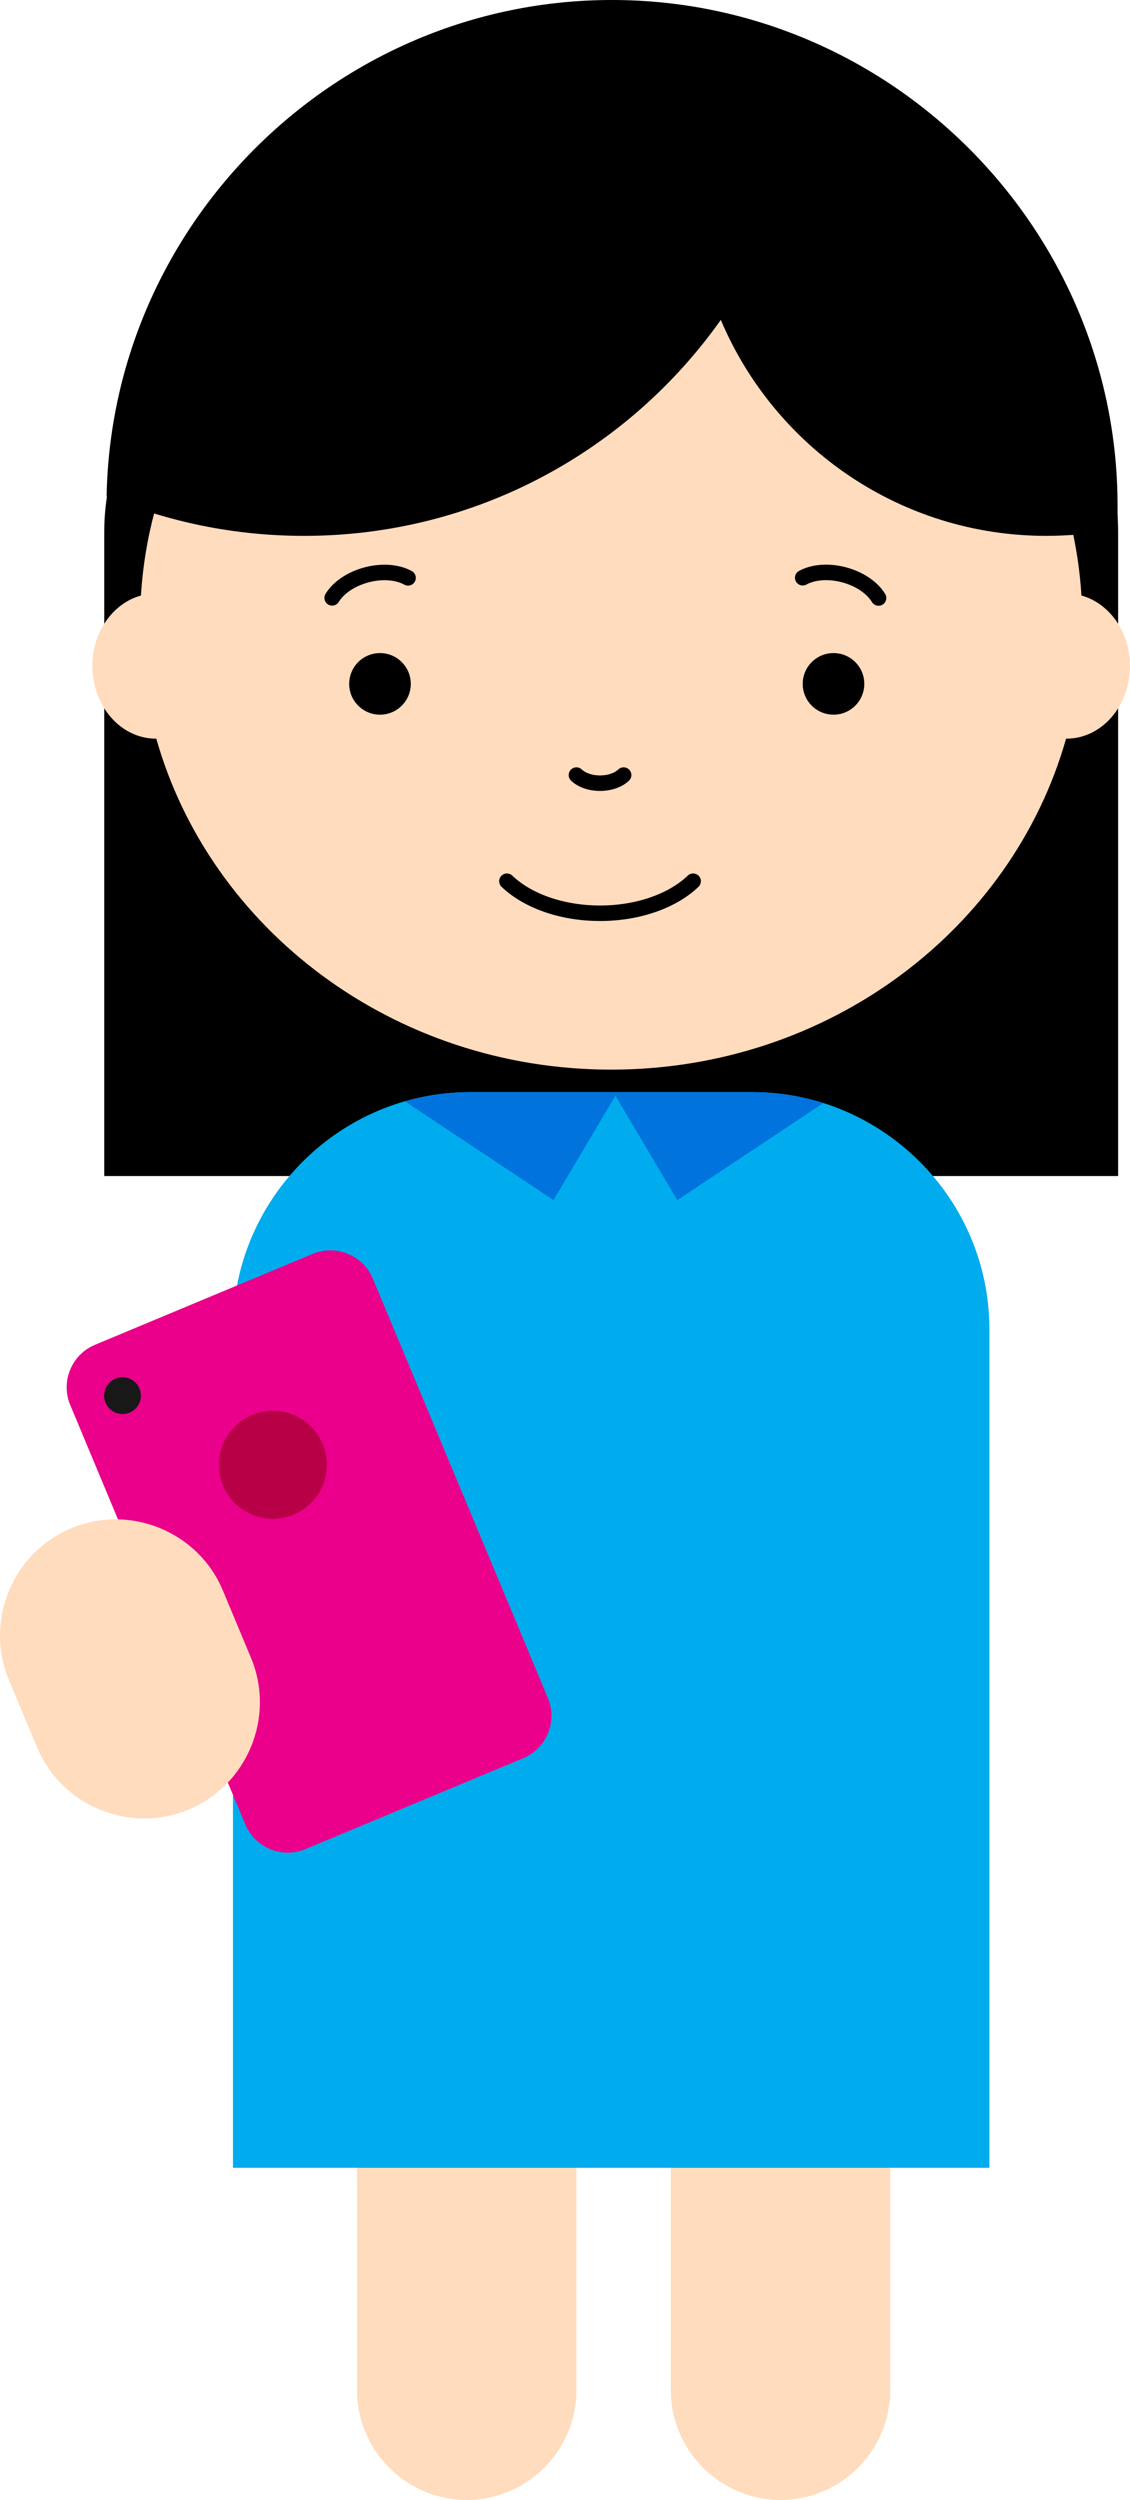
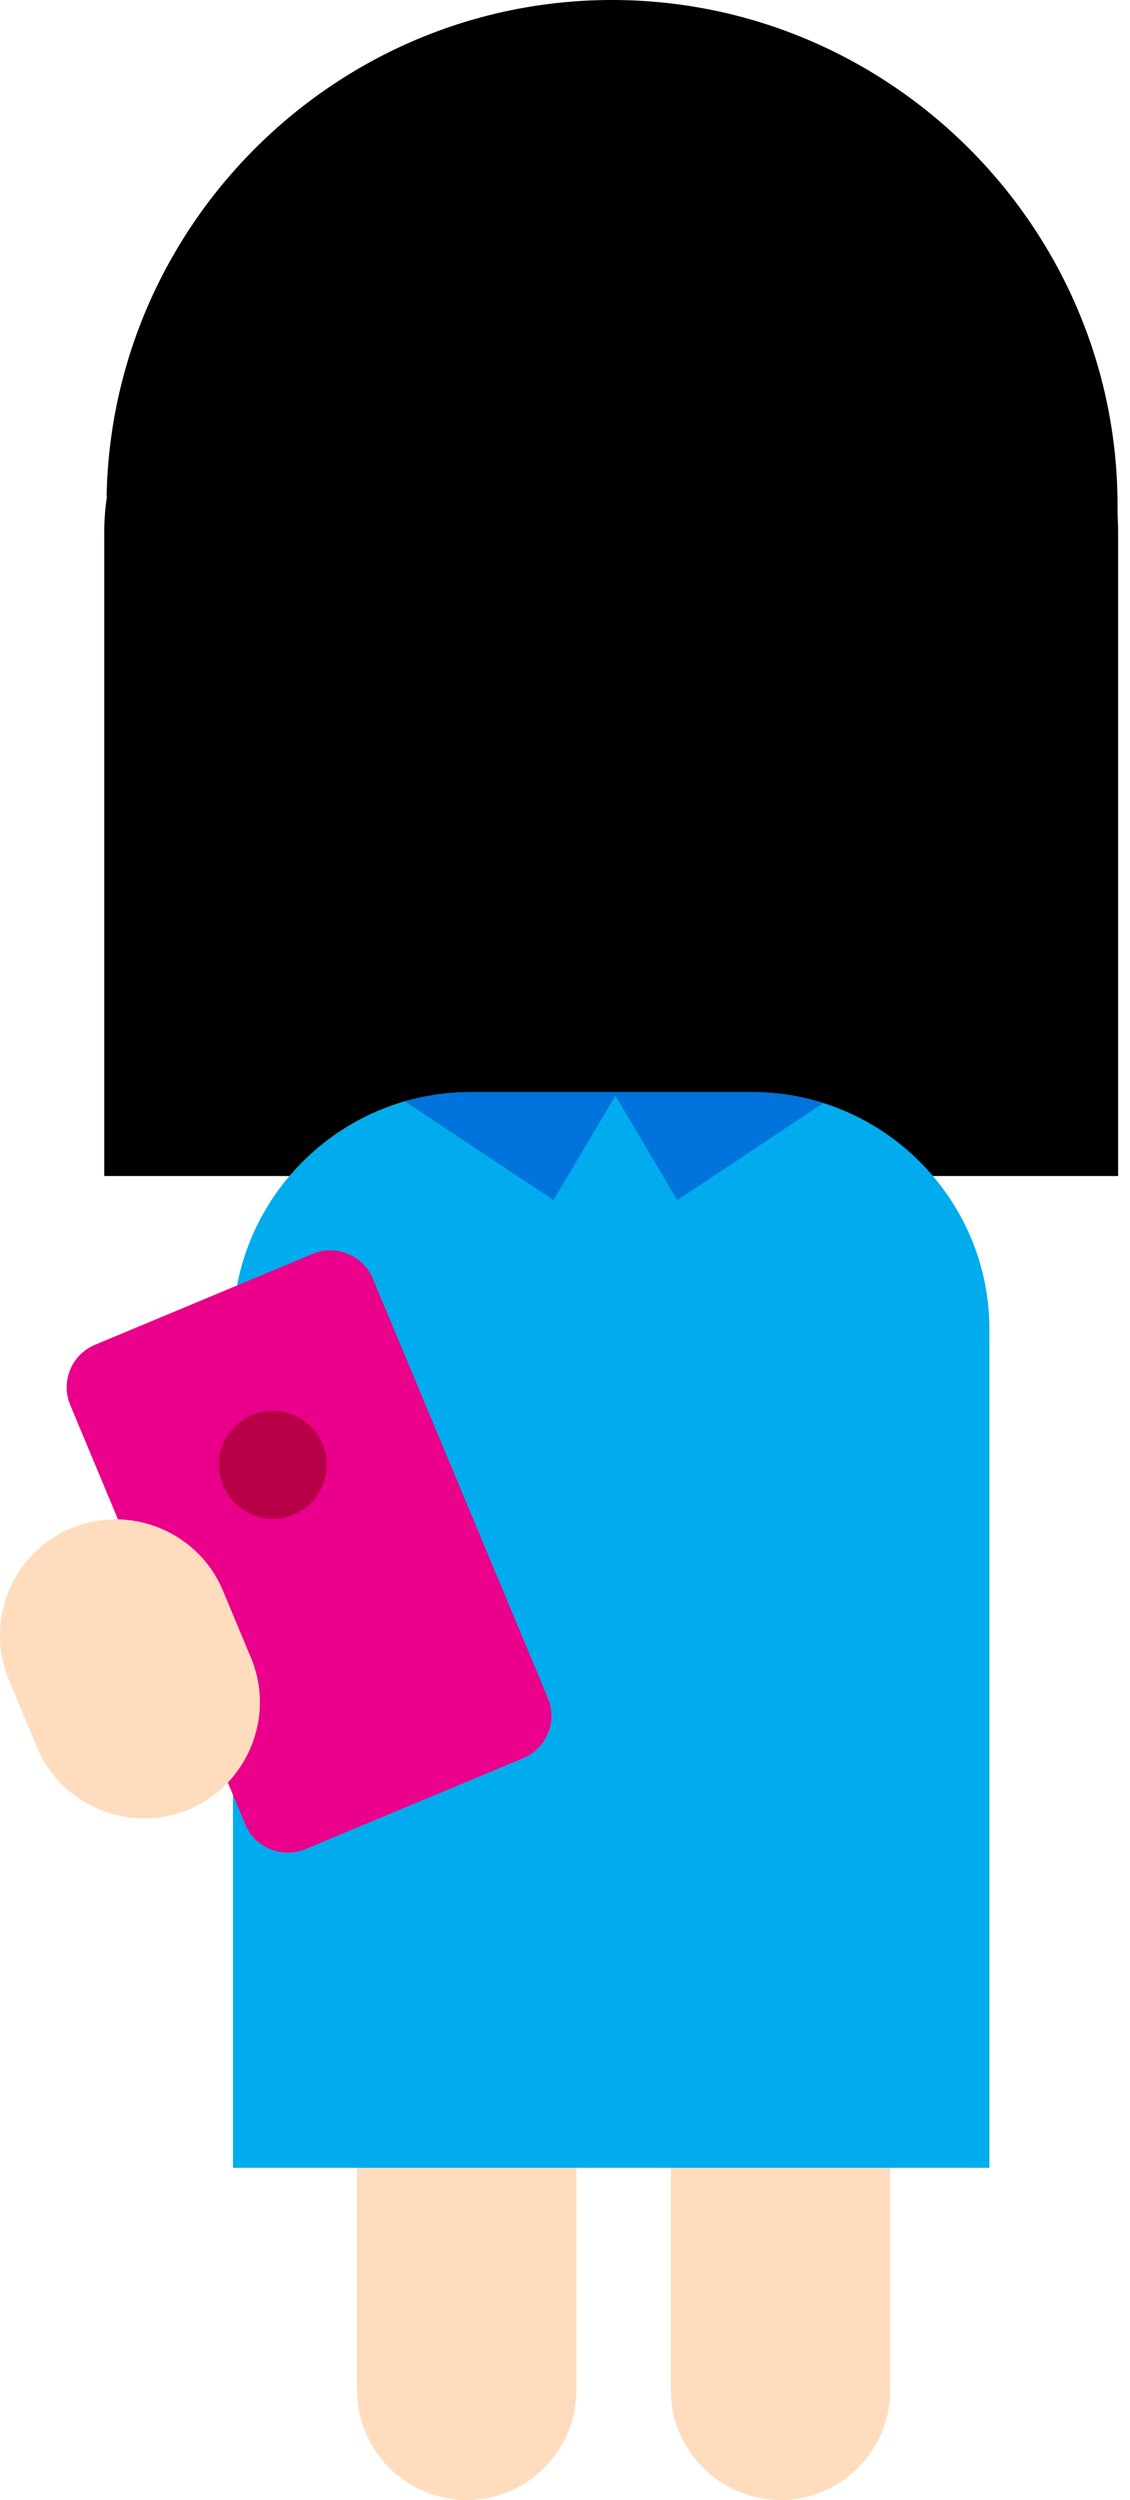
<svg xmlns="http://www.w3.org/2000/svg" xmlns:xlink="http://www.w3.org/1999/xlink" version="1.1" id="Layer_1" x="0px" y="0px" width="72.878px" height="161.204px" viewBox="0 0 72.878 161.204" enable-background="new 0 0 72.878 161.204" xml:space="preserve">
  <g>
    <defs>
      <rect id="SVGID_1_" width="72.878" height="161.204" />
    </defs>
    <clipPath id="SVGID_2_">
      <use xlink:href="#SVGID_1_" overflow="visible" />
    </clipPath>
    <g clip-path="url(#SVGID_2_)">
      <defs>
        <rect id="SVGID_3_" width="72.878" height="161.204" />
      </defs>
      <clipPath id="SVGID_4_">
        <use xlink:href="#SVGID_3_" overflow="visible" />
      </clipPath>
      <path clip-path="url(#SVGID_4_)" fill="#FFDCBD" d="M37.176,135.81v18.318c0,3.893-3.184,7.076-7.076,7.076    s-7.076-3.184-7.076-7.076V135.81" />
      <path clip-path="url(#SVGID_4_)" fill="#FFDCBD" d="M57.415,135.81v18.318c0,3.893-3.184,7.076-7.076,7.076    c-3.892,0-7.075-3.184-7.075-7.076V135.81" />
      <path clip-path="url(#SVGID_4_)" d="M72.112,75.833V34.309c0-8.307-6.796-15.103-15.104-15.103H21.826    c-8.306,0-15.103,6.796-15.103,15.103v41.525H72.112z" />
      <path clip-path="url(#SVGID_4_)" fill="#00ACED" d="M48.521,70.421H30.314c-8.409,0-15.288,6.879-15.288,15.288v54.076H63.81    V85.709C63.81,77.3,56.93,70.421,48.521,70.421" />
-       <path clip-path="url(#SVGID_4_)" fill="#FFDCBD" d="M69.745,38.401c-0.934-15.142-14.151-27.149-30.327-27.149    c-16.176,0-29.395,12.007-30.328,27.149c-1.795,0.497-3.133,2.335-3.133,4.543c0,2.588,1.833,4.686,4.094,4.686    c0.01,0,0.019-0.003,0.028-0.003c3.483,12.293,15.295,21.345,29.339,21.345c14.043,0,25.854-9.052,29.338-21.345    c0.01,0,0.018,0.003,0.029,0.003c2.26,0,4.093-2.098,4.093-4.686C72.878,40.736,71.54,38.898,69.745,38.401" />
      <path clip-path="url(#SVGID_4_)" d="M26.493,44.098c0,1.097-0.889,1.986-1.986,1.986s-1.986-0.889-1.986-1.986    c0-1.097,0.889-1.986,1.986-1.986S26.493,43.001,26.493,44.098" />
      <path clip-path="url(#SVGID_4_)" d="M55.742,44.098c0,1.097-0.89,1.986-1.986,1.986s-1.986-0.889-1.986-1.986    c0-1.097,0.89-1.986,1.986-1.986S55.742,43.001,55.742,44.098" />
      <path clip-path="url(#SVGID_4_)" fill="none" stroke="#000000" stroke-linecap="round" stroke-linejoin="round" stroke-miterlimit="10" d="    M44.703,56.823c-1.301,1.247-3.505,2.066-6.005,2.066s-4.703-0.819-6.005-2.066" />
-       <path clip-path="url(#SVGID_4_)" fill="none" stroke="#000000" stroke-linecap="round" stroke-linejoin="round" stroke-miterlimit="10" d="    M40.22,49.979c-0.33,0.316-0.888,0.523-1.521,0.523c-0.634,0-1.192-0.207-1.522-0.523" />
+       <path clip-path="url(#SVGID_4_)" fill="none" stroke="#000000" stroke-linecap="round" stroke-linejoin="round" stroke-miterlimit="10" d="    M40.22,49.979c-0.33,0.316-0.888,0.523-1.521,0.523" />
      <path clip-path="url(#SVGID_4_)" fill="none" stroke="#000000" stroke-linecap="round" stroke-linejoin="round" stroke-miterlimit="10" d="    M21.422,38.552c0.396-0.648,1.207-1.218,2.226-1.486c1.019-0.268,2.005-0.171,2.669,0.197" />
-       <path clip-path="url(#SVGID_4_)" fill="none" stroke="#000000" stroke-linecap="round" stroke-linejoin="round" stroke-miterlimit="10" d="    M51.77,37.254c0.666-0.366,1.652-0.459,2.67-0.187c1.019,0.271,1.826,0.845,2.222,1.494" />
      <path clip-path="url(#SVGID_4_)" d="M39.468,0L39.468,0C21.738,0,7.204,14.343,6.875,31.999c3.918,1.645,8.219,2.555,12.735,2.555    c11.104,0,20.916-5.504,26.878-13.927c3.454,8.184,11.554,13.927,20.993,13.927c1.574,0,3.111-0.159,4.595-0.464v-1.482    C72.075,14.673,57.402,0,39.468,0" />
      <path clip-path="url(#SVGID_4_)" fill="#0074DC" d="M26.122,71.023l9.577,6.365l4.13-6.967h-9.515    C28.859,70.421,27.457,70.639,26.122,71.023" />
      <path clip-path="url(#SVGID_4_)" fill="#0074DC" d="M43.681,77.388l9.419-6.26c-1.446-0.458-2.984-0.707-4.578-0.707h-8.971    L43.681,77.388z" />
      <path clip-path="url(#SVGID_4_)" fill="#EA008A" d="M33.747,113.372l-14.053,5.866c-1.502,0.627-3.244-0.089-3.871-1.591    L4.527,90.591c-0.627-1.503,0.089-3.244,1.591-3.872l14.052-5.867c1.503-0.626,3.244,0.089,3.872,1.591l11.296,27.059    C35.965,111.003,35.249,112.745,33.747,113.372" />
      <path clip-path="url(#SVGID_4_)" fill="#B80047" d="M20.809,93.113c0.741,1.772-0.097,3.812-1.871,4.552    c-1.773,0.74-3.811-0.097-4.551-1.87c-0.741-1.775,0.097-3.813,1.87-4.553C18.031,90.502,20.069,91.34,20.809,93.113" />
      <g clip-path="url(#SVGID_4_)">
        <g>
          <defs>
            <rect id="SVGID_5_" x="6.715" y="88.806" width="2.374" height="2.374" />
          </defs>
          <clipPath id="SVGID_6_">
            <use xlink:href="#SVGID_5_" overflow="visible" />
          </clipPath>
-           <path clip-path="url(#SVGID_6_)" fill="#181818" d="M8.997,89.536c0.253,0.604-0.033,1.3-0.638,1.552      c-0.604,0.253-1.299-0.033-1.552-0.638c-0.252-0.604,0.033-1.301,0.638-1.553C8.049,88.645,8.745,88.931,8.997,89.536" />
        </g>
      </g>
      <path clip-path="url(#SVGID_4_)" fill="#FFDCBD" d="M12.168,116.685L12.168,116.685c-3.796,1.585-8.198-0.225-9.782-4.021    l-1.811-4.337c-1.585-3.796,0.224-8.199,4.02-9.783c3.795-1.585,8.198,0.225,9.782,4.021l1.811,4.338    C17.772,110.698,15.963,115.101,12.168,116.685" />
    </g>
  </g>
</svg>